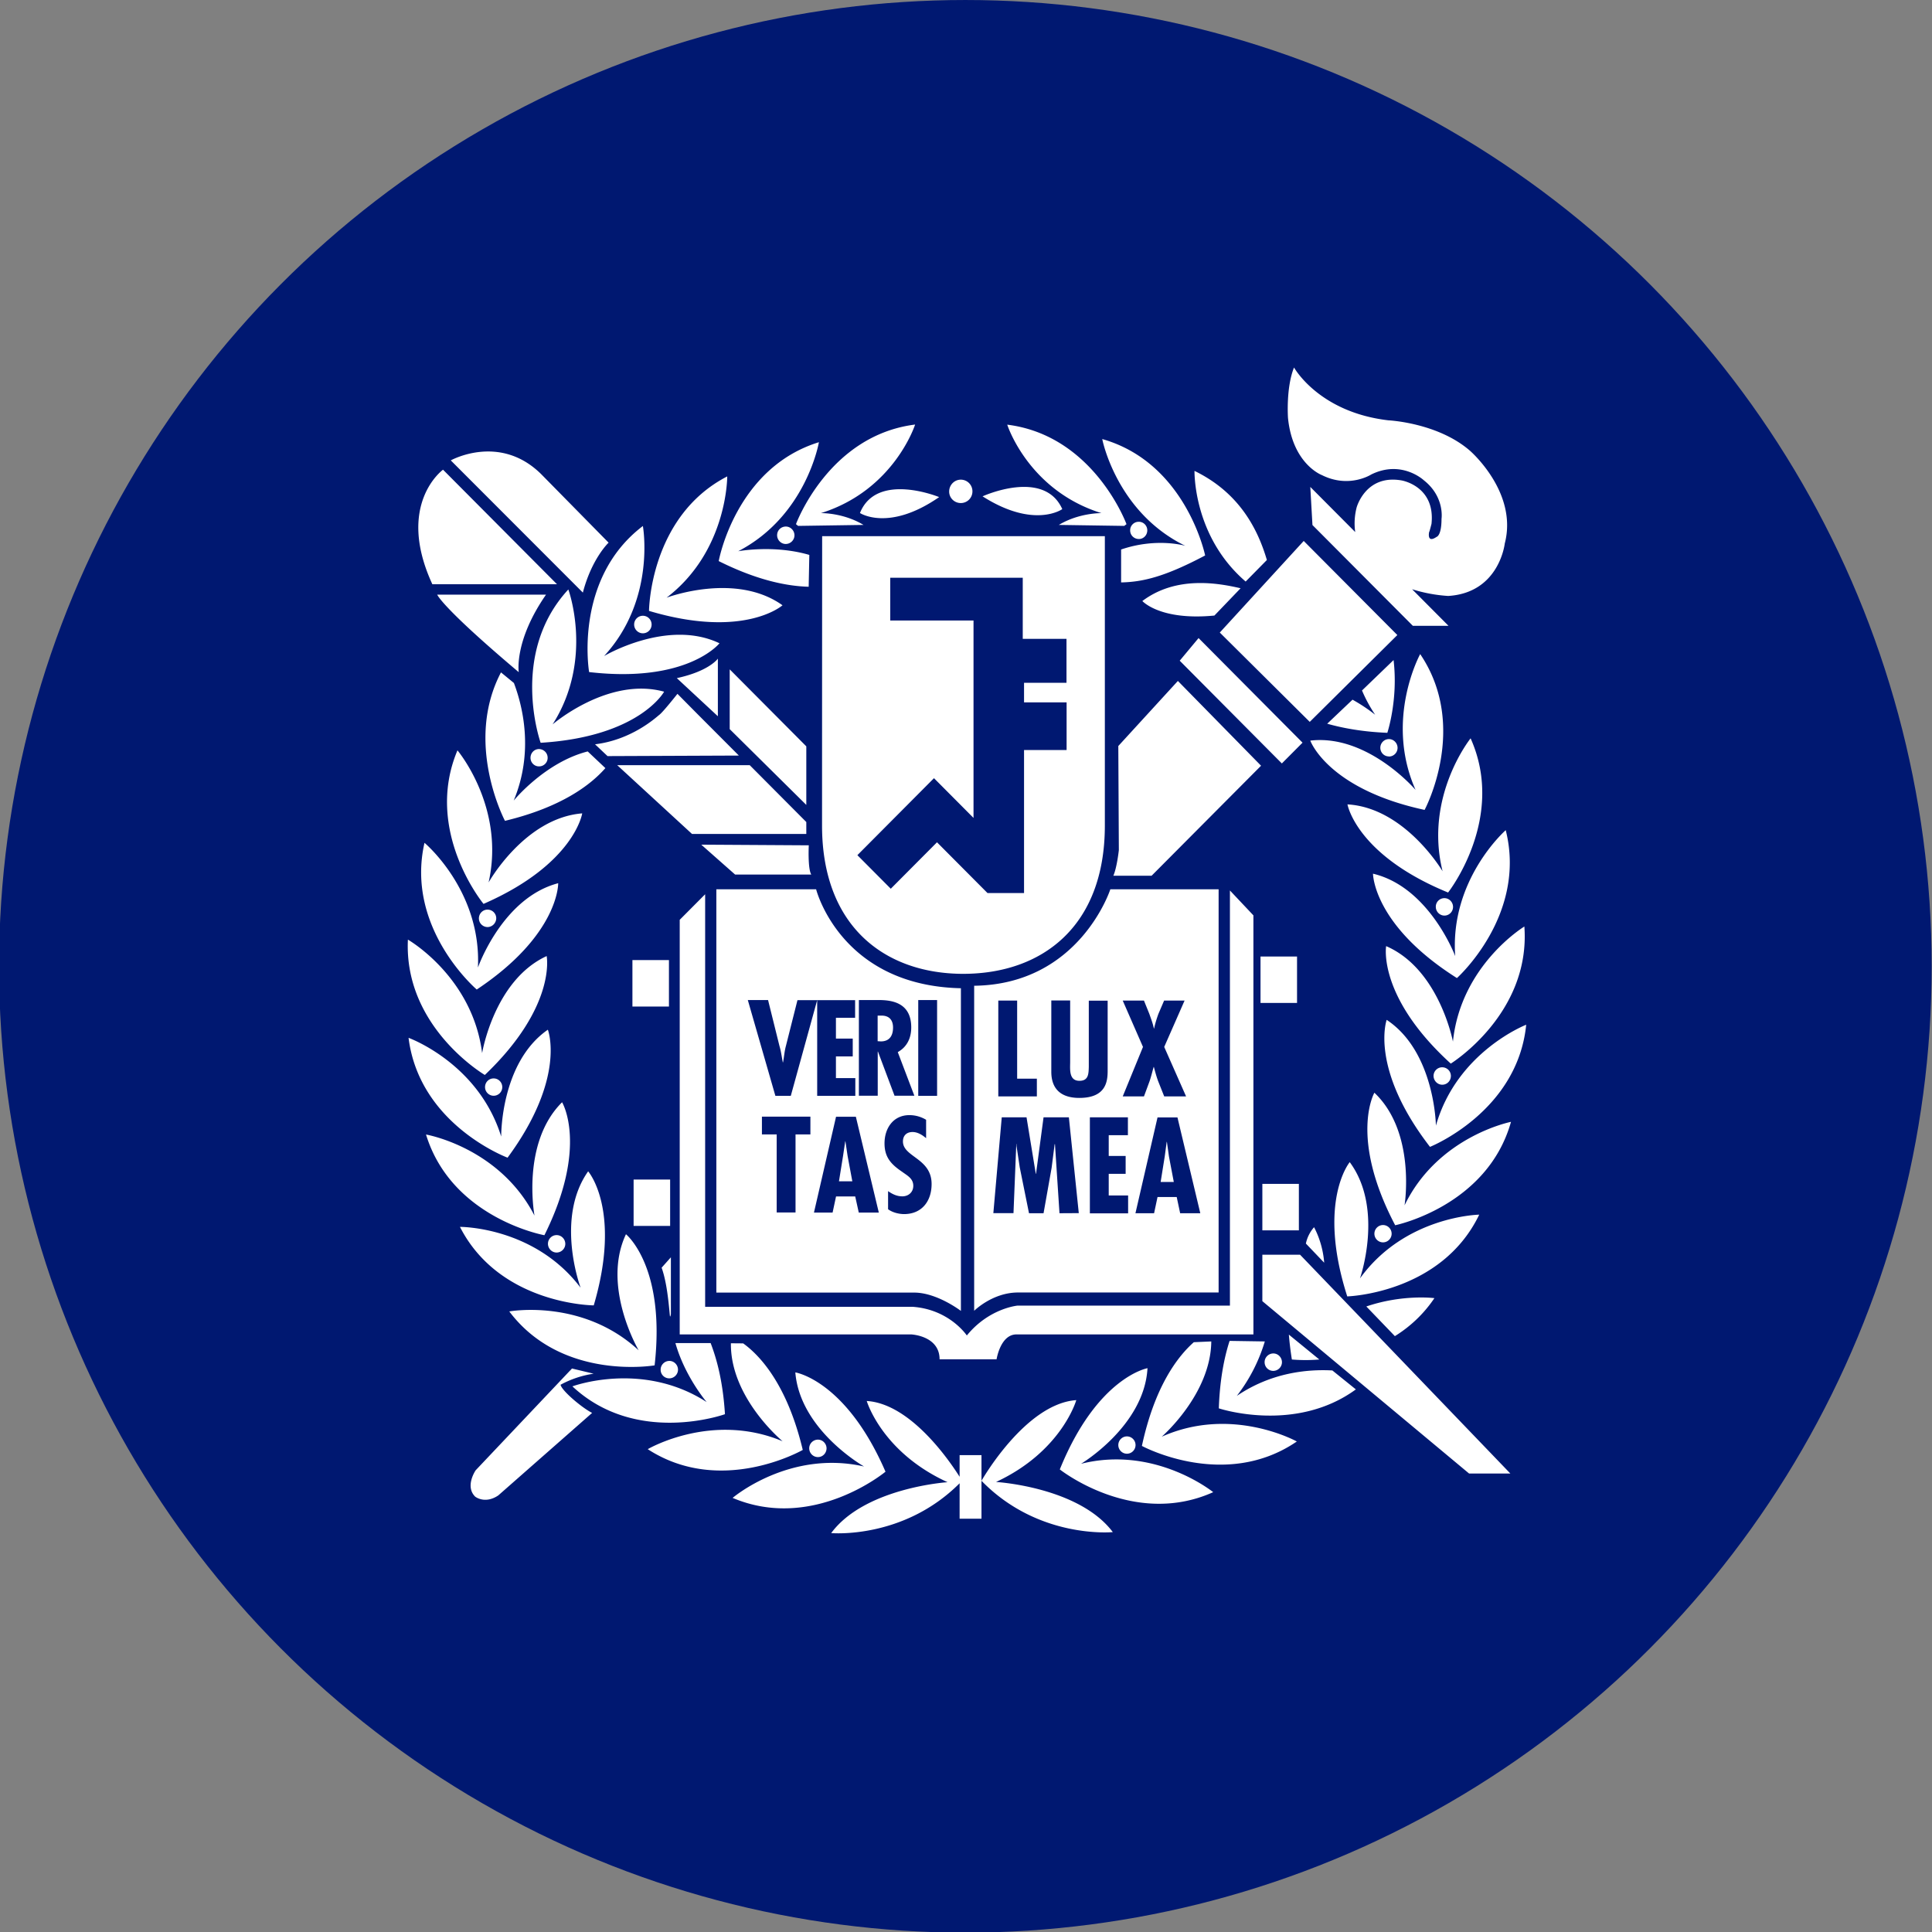
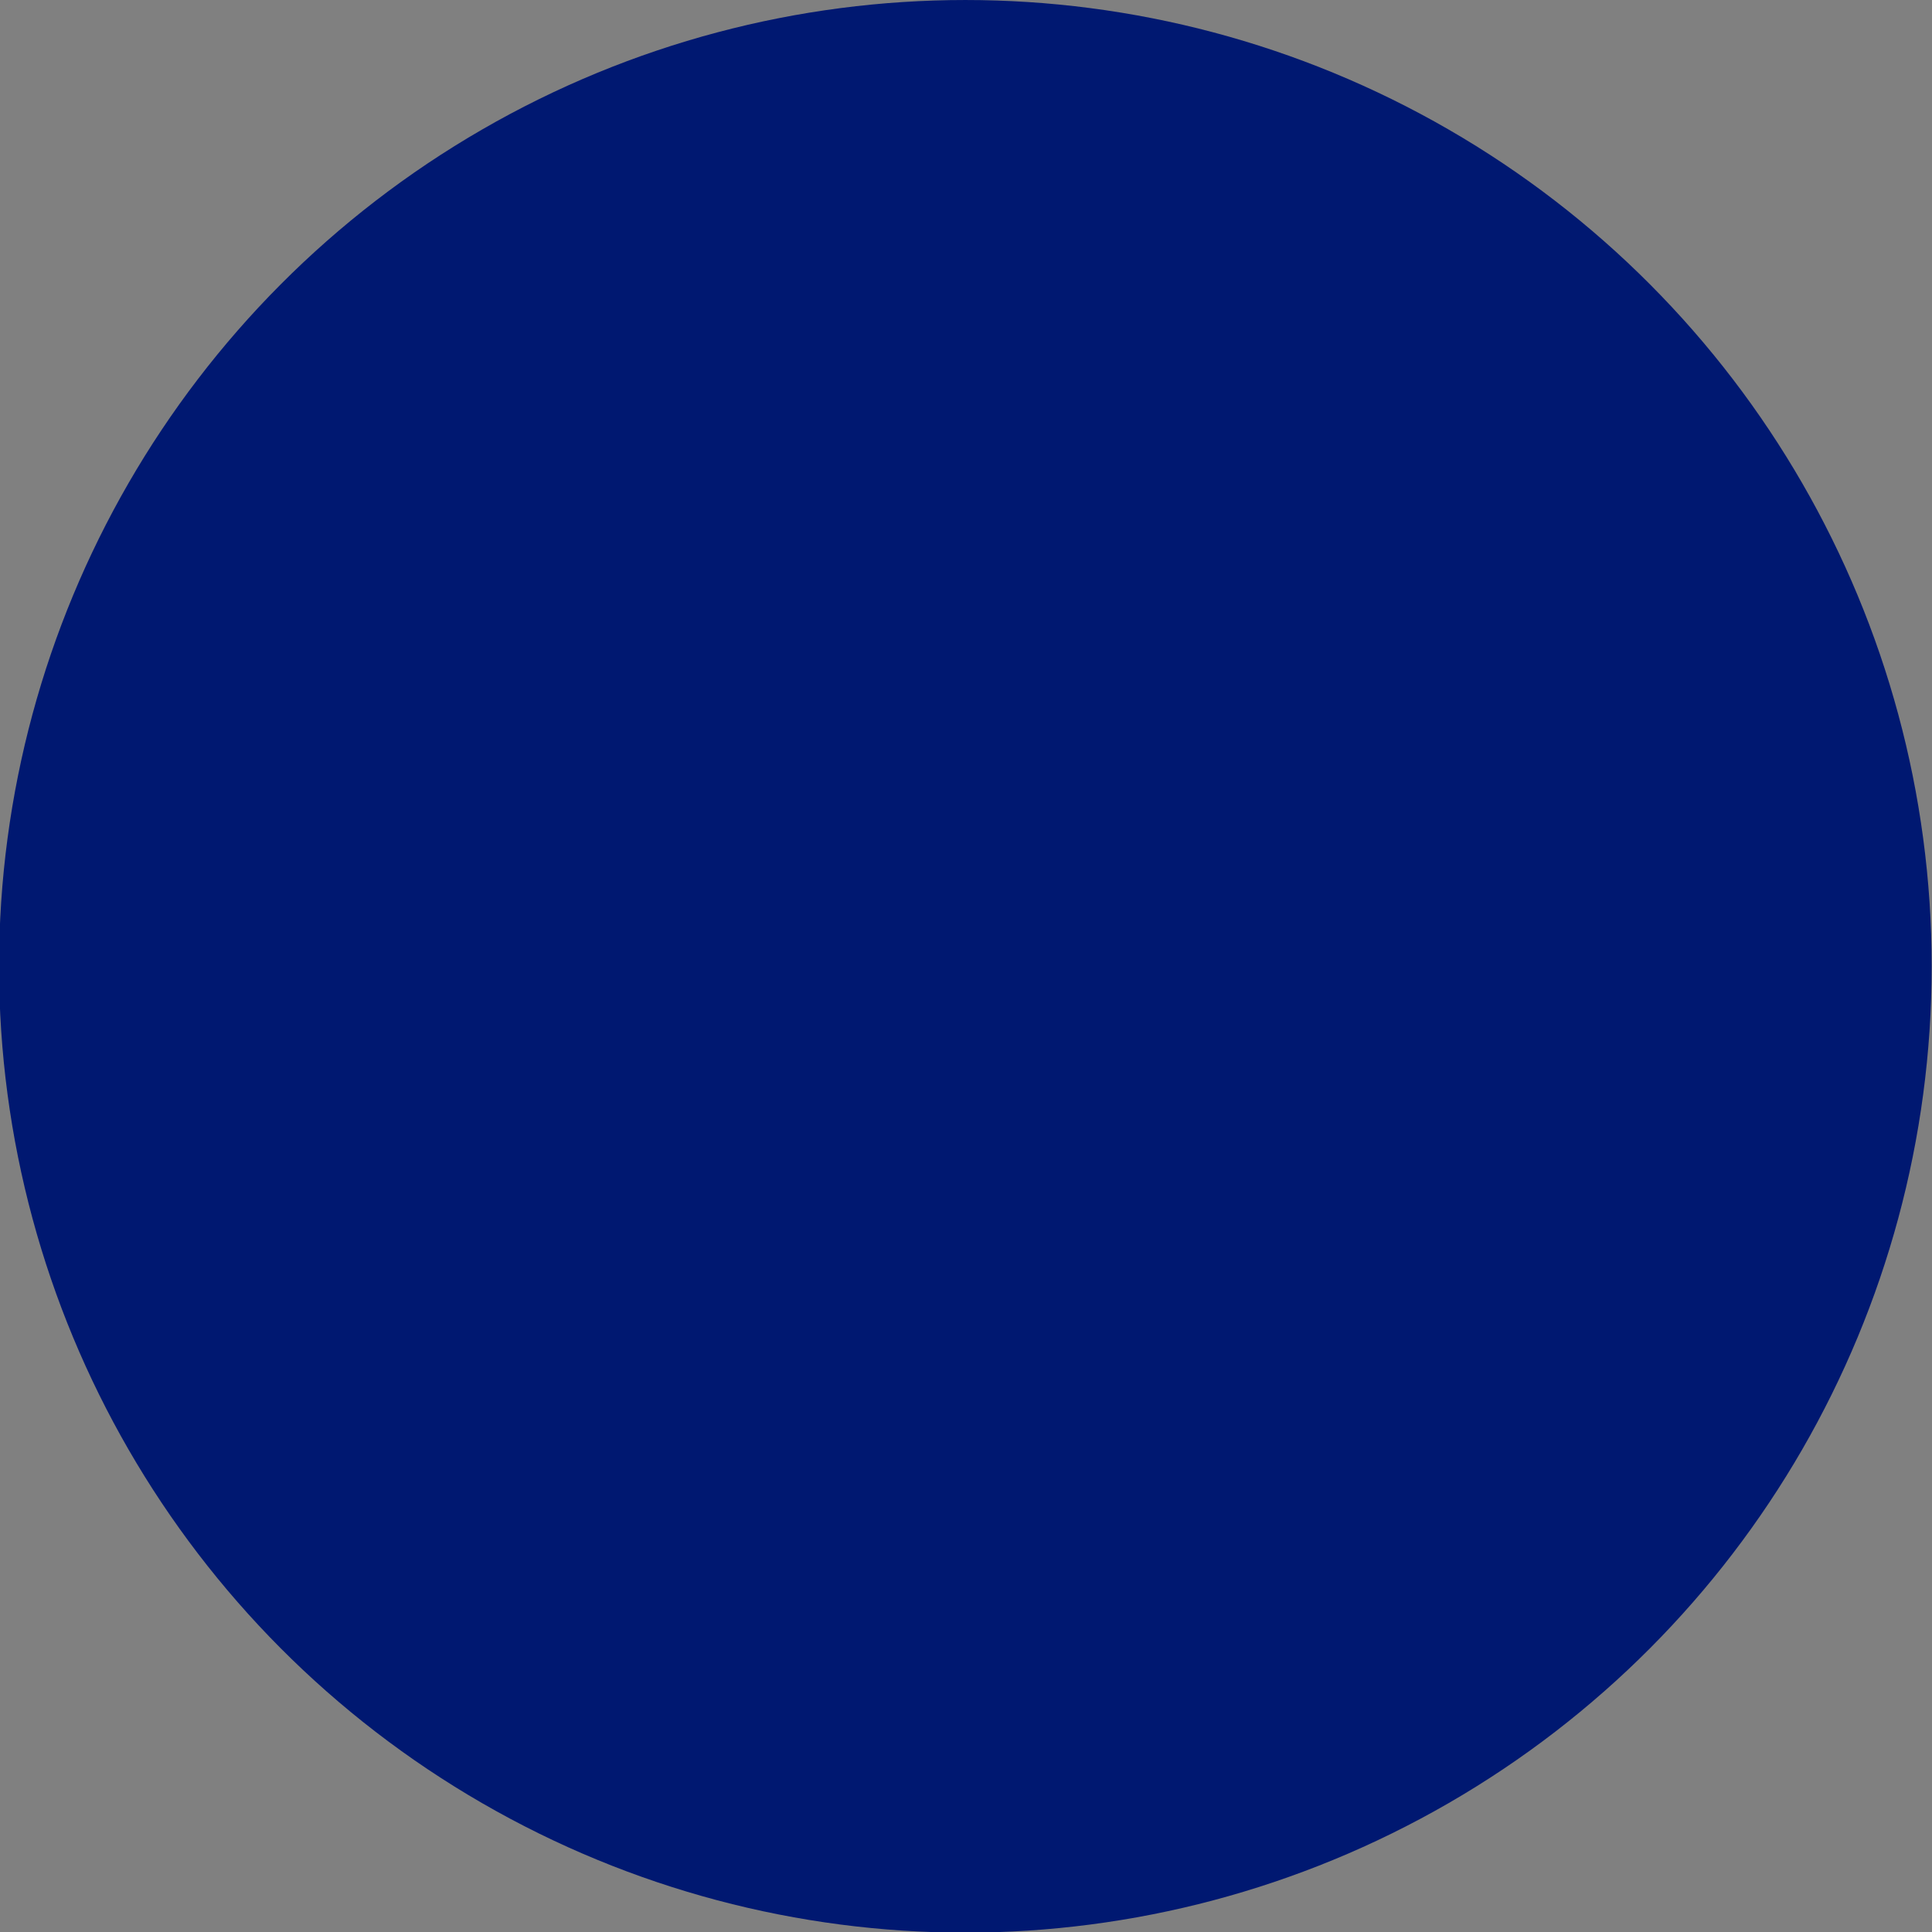
<svg xmlns="http://www.w3.org/2000/svg" width="750mm" height="750mm" viewBox="0 0 750 750">
  <rect x="0" y="0" width="750" height="750" fill="#808080" stroke="none" />
  <g transform="translate(1131.573 -10.234) scale(.905)">
    <circle cx="-836.267" cy="425.813" r="414.501" style="fill:#001871;fill-opacity:1;fill-rule:evenodd;stroke-width:.698" />
-     <path fill="#fff" d="M-794.69 229.693c-7.856-17.556-34.197-5.48-34.197-5.48 22.182 14.119 34.197 5.48 34.197 5.48m-43.532-2.601a4.983 4.983 0 0 0 4.99-5.016 4.983 4.983 0 0 0-4.99-5.016c-2.727 0-4.945 2.23-4.992 5.016-.046 2.787 2.219 5.016 4.992 5.016-.046.046-.046.046 0 0m60.307 4.32s-9.566-.186-18.254 5.062l28.051.418c.462-.372.508-.372.97-.743 0 0-13.956-38.039-51.157-42.683 0 0 8.966 28.145 40.39 37.945m19.687 7.385c0-2.044-1.664-3.716-3.697-3.67-2.034 0-3.697 1.673-3.651 3.716 0 2.044 1.663 3.67 3.697 3.67 1.987.046 3.65-1.626 3.65-3.716 0 .046 0 .046 0 0m-149.775-1.904 28.051-.418c-8.734-5.295-18.254-5.063-18.254-5.063 31.425-9.846 40.39-37.992 40.39-37.992-37.155 4.645-51.11 42.73-51.11 42.73l.923.743m-9.011 3.994c0 2.044 1.663 3.762 3.697 3.762 2.033 0 3.743-1.672 3.743-3.715 0-2.044-1.664-3.763-3.697-3.763-2.08 0-3.743 1.626-3.743 3.716m2.31 30.05c-20.241-14.444-49.725-3.251-49.725-3.251 26.203-20.018 26.018-52.019 26.018-52.019-33.32 17.185-33.55 57.685-33.55 57.685 40.806 12.169 57.211-2.369 57.211-2.369m11.276-7.942.277-13.7c-15.204-4.46-30.5-1.58-30.5-1.58 29.253-15.188 34.613-46.77 34.613-46.77-35.815 11.054-42.978 50.996-42.978 50.996 16.544 8.268 29.345 10.776 38.634 11.008m161.514-17.556s-12.154-3.67-27.543 1.579v14.12c9.335-.187 18.855-2.462 36.046-11.566 0 0-8.134-39.71-44.133-49.928-.047-.046 6.054 31.397 35.63 45.795m-139.563-14.073s12.293 8.174 33.967-6.828c0 0-26.804-11.053-33.967 6.828m187.485 190.239h-15.666v19.925h15.666zm-42.238-136.595-8.087 9.707 43.81 44.076 8.872-8.917zm85.263-1.3-40.16-40.361-36 39.292 38.588 38.317zm-327.372-4.506c0 2.044 1.664 3.762 3.744 3.762a3.737 3.737 0 0 0 3.743-3.762 3.737 3.737 0 0 0-3.743-3.762 3.748 3.748 0 0 0-3.744 3.67v.092m297.287 42.544c6.932 1.95 15.389 3.483 25.787 3.901 0 0 4.713-14.119 2.68-31.21l-13.54 13.05a61.234 61.234 0 0 0 5.638 10.404 71.994 71.994 0 0 0-9.705-6.456zm-12.154 197.391h-15.666v19.925h15.666zm-22.829-258.373 9.104-9.243c-3.836-13.051-11.692-28.842-31.055-38.224.049-.047-.786 27.913 21.951 47.467m81.565 139.52c0 2.044 1.664 3.762 3.698 3.762 2.033 0 3.696-1.672 3.696-3.715 0-2.044-1.663-3.762-3.696-3.762-2.034 0-3.698 1.625-3.698 3.669v.046m-48.846-185.176c11.691 5.852 21.165-.279 21.165-.279 13.032-6.409 22.506 2.462 22.506 2.462 9.104 7.153 7.625 16.58 7.625 16.58 0 7.246-2.08 7.71-2.08 7.71-4.344 2.973-3.235-2.043-3.235-2.043.138-.046 1.017-3.53 1.017-3.53 1.71-16.255-12.847-18.624-12.847-18.624-15.435-2.694-19.27 11.611-19.27 11.611-.879 3.437-1.11 7.013-.602 10.543l-19.27-19.367.924 16.348 43.07 43.24h15.297l-15.62-15.698a65.06 65.06 0 0 0 15.48 2.88c21.952-1.347 24.263-22.48 24.263-22.48 5.776-22.061-15.02-39.896-15.02-39.896-13.863-11.983-34.89-12.958-34.89-12.958-29.9-3.483-40.482-22.665-40.482-22.665-3.513 8.731-2.588 21.643-2.588 21.643 1.987 19.879 14.557 24.523 14.557 24.523m54.115 179.046s25.047-31.769 9.658-66.138c0 0-20.01 24.894-12.015 57.034 0 0-16.082-27.263-40.806-28.703 0 0 3.79 21.69 43.163 37.807m-25.371-58.335c2.033 0 3.697-1.672 3.697-3.716 0-2.043-1.664-3.762-3.697-3.762-2.034 0-3.697 1.672-3.697 3.716 0 2.043 1.617 3.715 3.65 3.715 0 .093 0 .093.047.047m-74.865-60.472 11.23-11.704c-9.613-2.23-27.59-5.48-42.146 5.48 0-.046 7.486 8.5 30.916 6.224m90.161 83.37s19.178-35.67-1.895-66.835c0 0-15.389 28.006-1.987 58.242 0 0-20.519-24.012-45.15-21.133 0 .047 7.487 20.761 49.032 29.725M-770.66 631.164c0 2.043 1.663 3.715 3.697 3.715 2.033 0 3.697-1.672 3.697-3.715 0-2.044-1.664-3.716-3.697-3.716-2.034 0-3.697 1.672-3.697 3.716m18.623-3.577s21.027-18.16 21.258-40.871l-7.486.325c-6.793 5.991-16.73 18.717-22.275 44.494 0 0 35.492 19.275 66.454-1.904 0 0-27.866-15.513-57.95-2.044M-786.65 639.2s27.127-16.163 28.513-41.011c0 0-21.581 3.808-37.617 43.426 0 0 31.61 25.126 65.807 9.753-.045 0-24.816-20.157-56.703-12.168M-823.112 647c28.19-13.097 34.429-35.112 34.429-35.112-21.905 1.532-40.667 34.601-40.667 34.601 24.492 25.174 56.333 22.015 56.333 22.015-14.603-19.414-50.049-21.504-50.095-21.504m-15.62-11.518v9.289c-4.251-6.735-20.98-31.35-39.835-32.512 0 0 6.424 21.922 34.66 34.834 0 0-35.492 2.322-49.91 21.83 0 0 30.916 2.832 55.085-21.365v15.187h9.382v-27.263zm129.858-85.97v19.925l88.683 73.94h17.7l-90.208-93.865zm-10.952 60.564c5.407-6.966 9.473-14.908 12.015-23.361l-15.111-.233c-2.403 7.432-4.206 16.953-4.622 28.936 0 0 32.673 10.914 58.783-8.128l-10.074-8.128c-11.184-.604-26.48 1.068-40.991 10.914m-175.978 22.526c0-2.043-1.664-3.762-3.697-3.762-2.034 0-3.744 1.672-3.744 3.716 0 2.043 1.664 3.762 3.697 3.762 2.034.046 3.698-1.626 3.744-3.716 0 .047 0 .047 0 0m247.931-104.269s5.084-31.257-12.94-48.303c0 0-10.952 19.043 8.92 56.85 0 0 39.512-8.129 49.678-44.356 0 0-31.286 6.13-45.658 35.81m-36.554 66.137-13.078-10.682c.277 3.344.693 6.873 1.294 10.682 3.928.325 7.856.325 11.784 0m-19.78 4.877c2.034 0 3.744-1.672 3.744-3.716 0-2.044-1.663-3.762-3.697-3.762-2.033 0-3.743 1.672-3.743 3.716v.046c0 2.044 1.663 3.716 3.697 3.716m-311.104-54.527c0 2.044 1.663 3.762 3.697 3.762 2.033 0 3.743-1.672 3.743-3.715 0-2.044-1.664-3.762-3.697-3.762h-.046c-2.033 0-3.697 1.672-3.697 3.715m-27.08-72.408c30.87-29.446 26.525-50.996 26.525-50.996-22.551 10.357-27.681 41.615-27.681 41.615-4.16-32.837-31.84-48.675-31.84-48.675-1.803 37.62 32.995 58.056 32.995 58.056m.093 5.202c0 2.044 1.664 3.716 3.697 3.716 2.034 0 3.697-1.672 3.697-3.716 0-2.043-1.663-3.715-3.65-3.715-2.08-.047-3.744 1.625-3.744 3.715 0-.046 0-.046 0 0m53.007-233.525-28.745-29.214c-17.838-17.881-38.957-6.084-38.957-6.084l56.657 56.709c3.79-14.584 11.045-21.458 11.045-21.411m-22.136 17.835-48.894-49.14s-20.426 14.77-4.575 49.14zm-21.212 245.972c25.325-34.369 17.284-54.898 17.284-54.898-20.427 14.166-20.01 45.842-20.01 45.842-9.798-31.583-39.744-42.358-39.744-42.358 4.668 37.388 42.516 51.414 42.47 51.414m22.737 97.396a42.664 42.664 0 0 1 14.187-4.738l-9.289-2.23-.878 1.162c.277-.418.6-.79.878-1.161l-41.314 43.658s-4.714 6.828-.231 11.286c0 0 4.16 3.39 9.936-.51l40.251-35.392c-4.16-2.043-13.032-9.474-13.54-12.075m78.33-17.742-5.268-.047c-.277 23.501 22.182 42.033 22.182 42.033-30.362-12.773-57.858 3.39-57.858 3.39 31.47 20.436 66.5.325 66.5.325-6.793-28.563-18.763-40.825-25.556-45.702m-85.262-46.398c18.993-38.224 7.579-57.035 7.579-57.035-17.654 17.51-11.83 48.628-11.83 48.628-15.159-29.4-46.537-34.787-46.537-34.787 11.045 35.995 50.742 43.194 50.788 43.194m107.63 58.846c2.033 24.848 29.483 40.36 29.483 40.36-32.072-7.291-56.38 13.47-56.38 13.47 34.521 14.63 65.576-11.24 65.576-11.24-17.006-39.246-38.68-42.59-38.68-42.59m-88.45-300.406c42.284 4.876 55.916-12.355 55.916-12.355-22.366-10.682-49.493 5.48-49.493 5.48 22.367-24.29 16.636-55.78 16.636-55.78-29.9 22.712-23.06 62.701-23.06 62.655m1.987 271.656c12.062-40.964-2.403-57.499-2.403-57.499-14.326 20.297-3.235 49.929-3.235 49.929-19.917-26.334-51.758-26.102-51.758-26.102 17.099 33.487 57.442 33.672 57.396 33.672m308.979-33.533a15.502 15.502 0 0 0-3.513 7.013l7.857 8.221c-.416-5.341-1.895-10.543-4.344-15.234m-262.858-164.09 14.51 12.819h32.673c-1.571-2.601-1.063-12.54-1.063-12.54zm81.057-96.141v-18.346h56.841v26.195h18.763v18.857h-18.208v8.406h18.254v20.436h-18.254v61.354h-15.666l-21.674-21.783-19.825 19.925-14.326-14.398 32.857-33.022 16.96 17.045v-84.67zm-29.253 87.92c0 43.52 27.173 63.63 60.631 63.63 33.505-.047 60.678-20.064 60.678-63.63v-124.1h-121.263s-.045 80.628-.045 124.1m-44.687-71.572s-3.651 5.342-17.608 8.36l17.608 16.35zm155.09 181.09c3.928 0 3.928-3.02 4.02-6.038v-28.332h8.087v29.957c0 4.366-.462 11.75-12.154 11.75-7.532 0-12.015-3.529-12.015-11.239v-30.56h8.087v26.659c-.047 3.112-.462 7.803 3.975 7.803m20.795 15.651v7.664h-8.226v8.917h7.256v7.664h-7.256v9.289h8.319v7.663h-16.406v-41.197zm-2.218-50.067h9.104l2.31 5.713c.694 1.997 1.526 4.133 1.942 6.27h.093c.461-2.137 1.109-4.227 1.848-6.27l2.45-5.713h8.78l-8.735 19.878 9.382 21.226h-9.382l-2.587-6.503c-.786-2.09-1.295-4.087-1.85-6.13h-.092c-.6 2.09-1.063 4.087-1.756 6.13l-2.403 6.503h-9.104l8.688-21.226zm24.632 91.218-1.48-6.967h-8.225l-1.479 6.967h-7.995l9.474-41.104h8.55l9.796 41.104zm-51.759 0-1.94-29.632h-.139l-1.294 10.125-3.465 19.507h-6.24l-3.974-19.693-1.386-9.196v-.79h-.093l-1.202 29.632h-8.641l3.604-41.104h10.63l3.974 24.245h.093l3.234-24.245h10.86l4.252 41.104zm-26.249-91.218h8.088v33.487h8.456v7.617h-16.544zm-10.351-6.363v139.428s7.856-7.85 18.809-7.85h86.047v-172.96h-46.443s-13.17 40.824-58.413 41.382m-34.799 17.928c0-2.926-1.386-5.342-5.499-5.11h-1.109v10.962l1.433.093c3.743-.047 5.175-2.555 5.175-5.945m117.473 49.045h-.094l-.832 6.224-1.756 10.961h5.638l-2.08-10.96zm-217.802-183.132c-1.433 1.16-11.785 10.682-27.497 12.586l5.36 5.063 56.334-.232-17.515-17.557-8.826-8.917c0-.046-6.285 7.989-7.856 9.057m314.2 222.518c0-2.044-1.663-3.716-3.697-3.716-2.033 0-3.697 1.672-3.697 3.716 0 2.043 1.664 3.715 3.697 3.715 2.034 0 3.697-1.672 3.697-3.715m21.72-63.908c2.034 0 3.697-1.673 3.697-3.763 0-2.043-1.663-3.715-3.743-3.715-2.033 0-3.697 1.672-3.697 3.715.046 2.09 1.71 3.763 3.743 3.763m-23.846-27.821s-7.486 20.714 18.578 54.48c0 0 37.525-14.955 41.268-52.39 0 0-29.715 11.518-38.727 43.287 0 0-.415-31.676-21.119-45.377m28.421 9.335s-5.869-31.118-28.652-40.964c0 0-3.789 21.69 27.728 50.393 0 0 34.336-21.272 31.563-58.8.048-.046-27.265 16.488-30.639 49.371m-44.271 51.694s-14.095 16.86-1.064 57.592c0 0 40.298-1.162 56.611-35.066 0 0-31.84.557-51.157 27.356 0 .046 10.444-29.864-4.39-49.882m45.242-88.385s-11.091-29.632-35.26-35.345c0 0 0 22.015 36 44.773 0 0 30.13-26.938 20.933-63.444 0 0-24.03 21.04-21.673 54.016m-25.88 163.022c6.748-4.18 12.524-9.707 16.96-16.302 0 0-13.447-1.765-29.206 3.576zm-234.76-77.331-.925-6.224h-.092l-.924 6.224-1.756 10.914h5.73zm-119.784-242.954c-25.51 27.588-11.876 65.766-11.876 65.766 42.47-2.6 52.96-21.922 52.96-21.922-23.939-6.595-47.83 14.027-47.83 14.027 17.791-27.867 6.746-57.871 6.746-57.871m159.25 330.224h24.446s1.617-10.682 8.55-10.682h101.621V403.955l-10.074-10.683v178.07h-91.04s-12.246 1.069-21.812 12.82c0 0-7.44-11.24-23.383-12.309h-88.867V394.898l-10.907 10.96v177.839h99.22s12.246.51 12.246 10.682m-190.166-189.17c0-2.044-1.664-3.716-3.743-3.716-2.034 0-3.697 1.672-3.697 3.762 0 2.044 1.663 3.716 3.743 3.716 2.033-.047 3.65-1.719 3.697-3.762m-3.281-15.374c7.255-32.233-13.356-56.663-13.356-56.663-14.603 34.648 11.184 65.86 11.184 65.86 39.004-17.046 42.33-38.829 42.33-38.829-24.723 1.997-40.158 29.632-40.158 29.632m-27.497-16.999c-8.364 36.692 22.414 62.933 22.414 62.933 35.445-23.594 34.936-45.609 34.936-45.609-23.984 6.27-34.428 36.181-34.428 36.181 1.571-33.069-22.922-53.505-22.922-53.505m40.437-73.197s-2.126-13.33 11.691-33.255h-46.675s1.988 5.434 34.984 33.255m123.341 69.389v-5.11l-24.261-24.383h-56.842l32.072 29.493zm-58.551 206.309c.138 1.718.462-.372.462-.372v-24.337l-3.974 4.459c2.218 6.13 3.003 14.908 3.512 20.25m-59.753-238.96c0 2.044 1.663 3.716 3.697 3.67 2.033 0 3.697-1.673 3.65-3.716 0-2.044-1.663-3.67-3.696-3.716-2.034 0-3.651 1.672-3.651 3.762m59.522 266.176c2.033 0 3.743-1.672 3.743-3.715 0-2.044-1.664-3.762-3.697-3.762-2.034 0-3.743 1.672-3.743 3.715-.048 2.09 1.617 3.762 3.697 3.762-.046 0-.046 0 0 0m25.925-278.484 32.857 32.512v-25.127l-32.857-33.023zm-25.556 193.211h-15.666v19.879h15.666zm217.801-213.879-25.555 27.914.23 44.633s-.785 7.385-2.356 11.008h16.405l46.952-47.188zm-138.453 136.874v7.617h-8.226v8.917h7.21v7.663h-7.21v9.29h8.318v7.616h-16.36v-41.057l-11.321 41.057h-6.609l-11.83-41.103h8.688l4.898 19.739c.694 2.322.97 4.69 1.433 7.013h.092c.462-2.415.6-4.738 1.248-7.106l4.944-19.6h24.724zm10.167 91.171h-8.596l-1.525-6.92h-8.226l-1.479 6.92h-7.995l9.474-41.104h8.503zm-8.55-91.171h8.134c5.13 0 14.326.557 14.326 11.75 0 4.552-1.803 8.36-5.777 10.59l7.117 18.717h-8.503l-7.117-18.95h-.092v18.95h-8.087zm25.464 0h8.087v41.103h-8.087zm-6.008 91.821c-2.31 0-5.084-.696-6.932-2.09v-7.756c1.895 1.3 3.743 2.23 6.146 2.23 2.588 0 4.668-1.766 4.668-4.506 0-3.158-2.542-4.366-4.806-6.038-4.668-3.158-7.533-6.177-7.533-12.168 0-6.503 3.743-12.122 10.675-12.122 2.542 0 4.991.696 7.163 1.997v7.895c-1.617-1.393-3.65-2.647-5.823-2.647-2.541 0-4.113 1.533-4.113 4.04 0 6.735 12.293 7.153 12.293 18.254 0 7.338-4.16 12.865-11.738 12.911m-40.252-34.183h-6.377V531.4h-8.087v-33.487h-6.331v-7.617h20.795zm-40.343-105.152V565.77h85.308c9.659.232 19.595 7.85 19.595 7.85V435.211c-51.712-1.115-62.11-42.45-62.11-42.45zm3.697 225.166c-.832-13.19-3.189-22.805-6.147-30.515h-15.111c4.066 14.398 13.401 25.313 13.401 25.313-27.681-17.881-57.58-6.735-57.58-6.735 27.45 25.638 65.437 11.937 65.437 11.937m-51.296-277.138-7.58-7.152c-18.392 4.69-31.747 21.086-31.747 21.086 8.641-20.715 3.974-40.175.092-50.44l-5.546-4.551c-15.943 30.375 1.71 63.676 1.71 63.676 24.539-5.898 36.97-15.652 43.07-22.619m-41.222 233.061c22.598 30.004 62.341 23.13 62.341 23.13 4.806-42.497-12.292-56.245-12.292-56.245-10.63 22.526 5.453 49.79 5.453 49.79-24.17-22.387-55.502-16.675-55.502-16.675m68.488-150.714h-15.667v19.925h15.667z" style="fill:#fff;stroke-width:.463" />
  </g>
</svg>